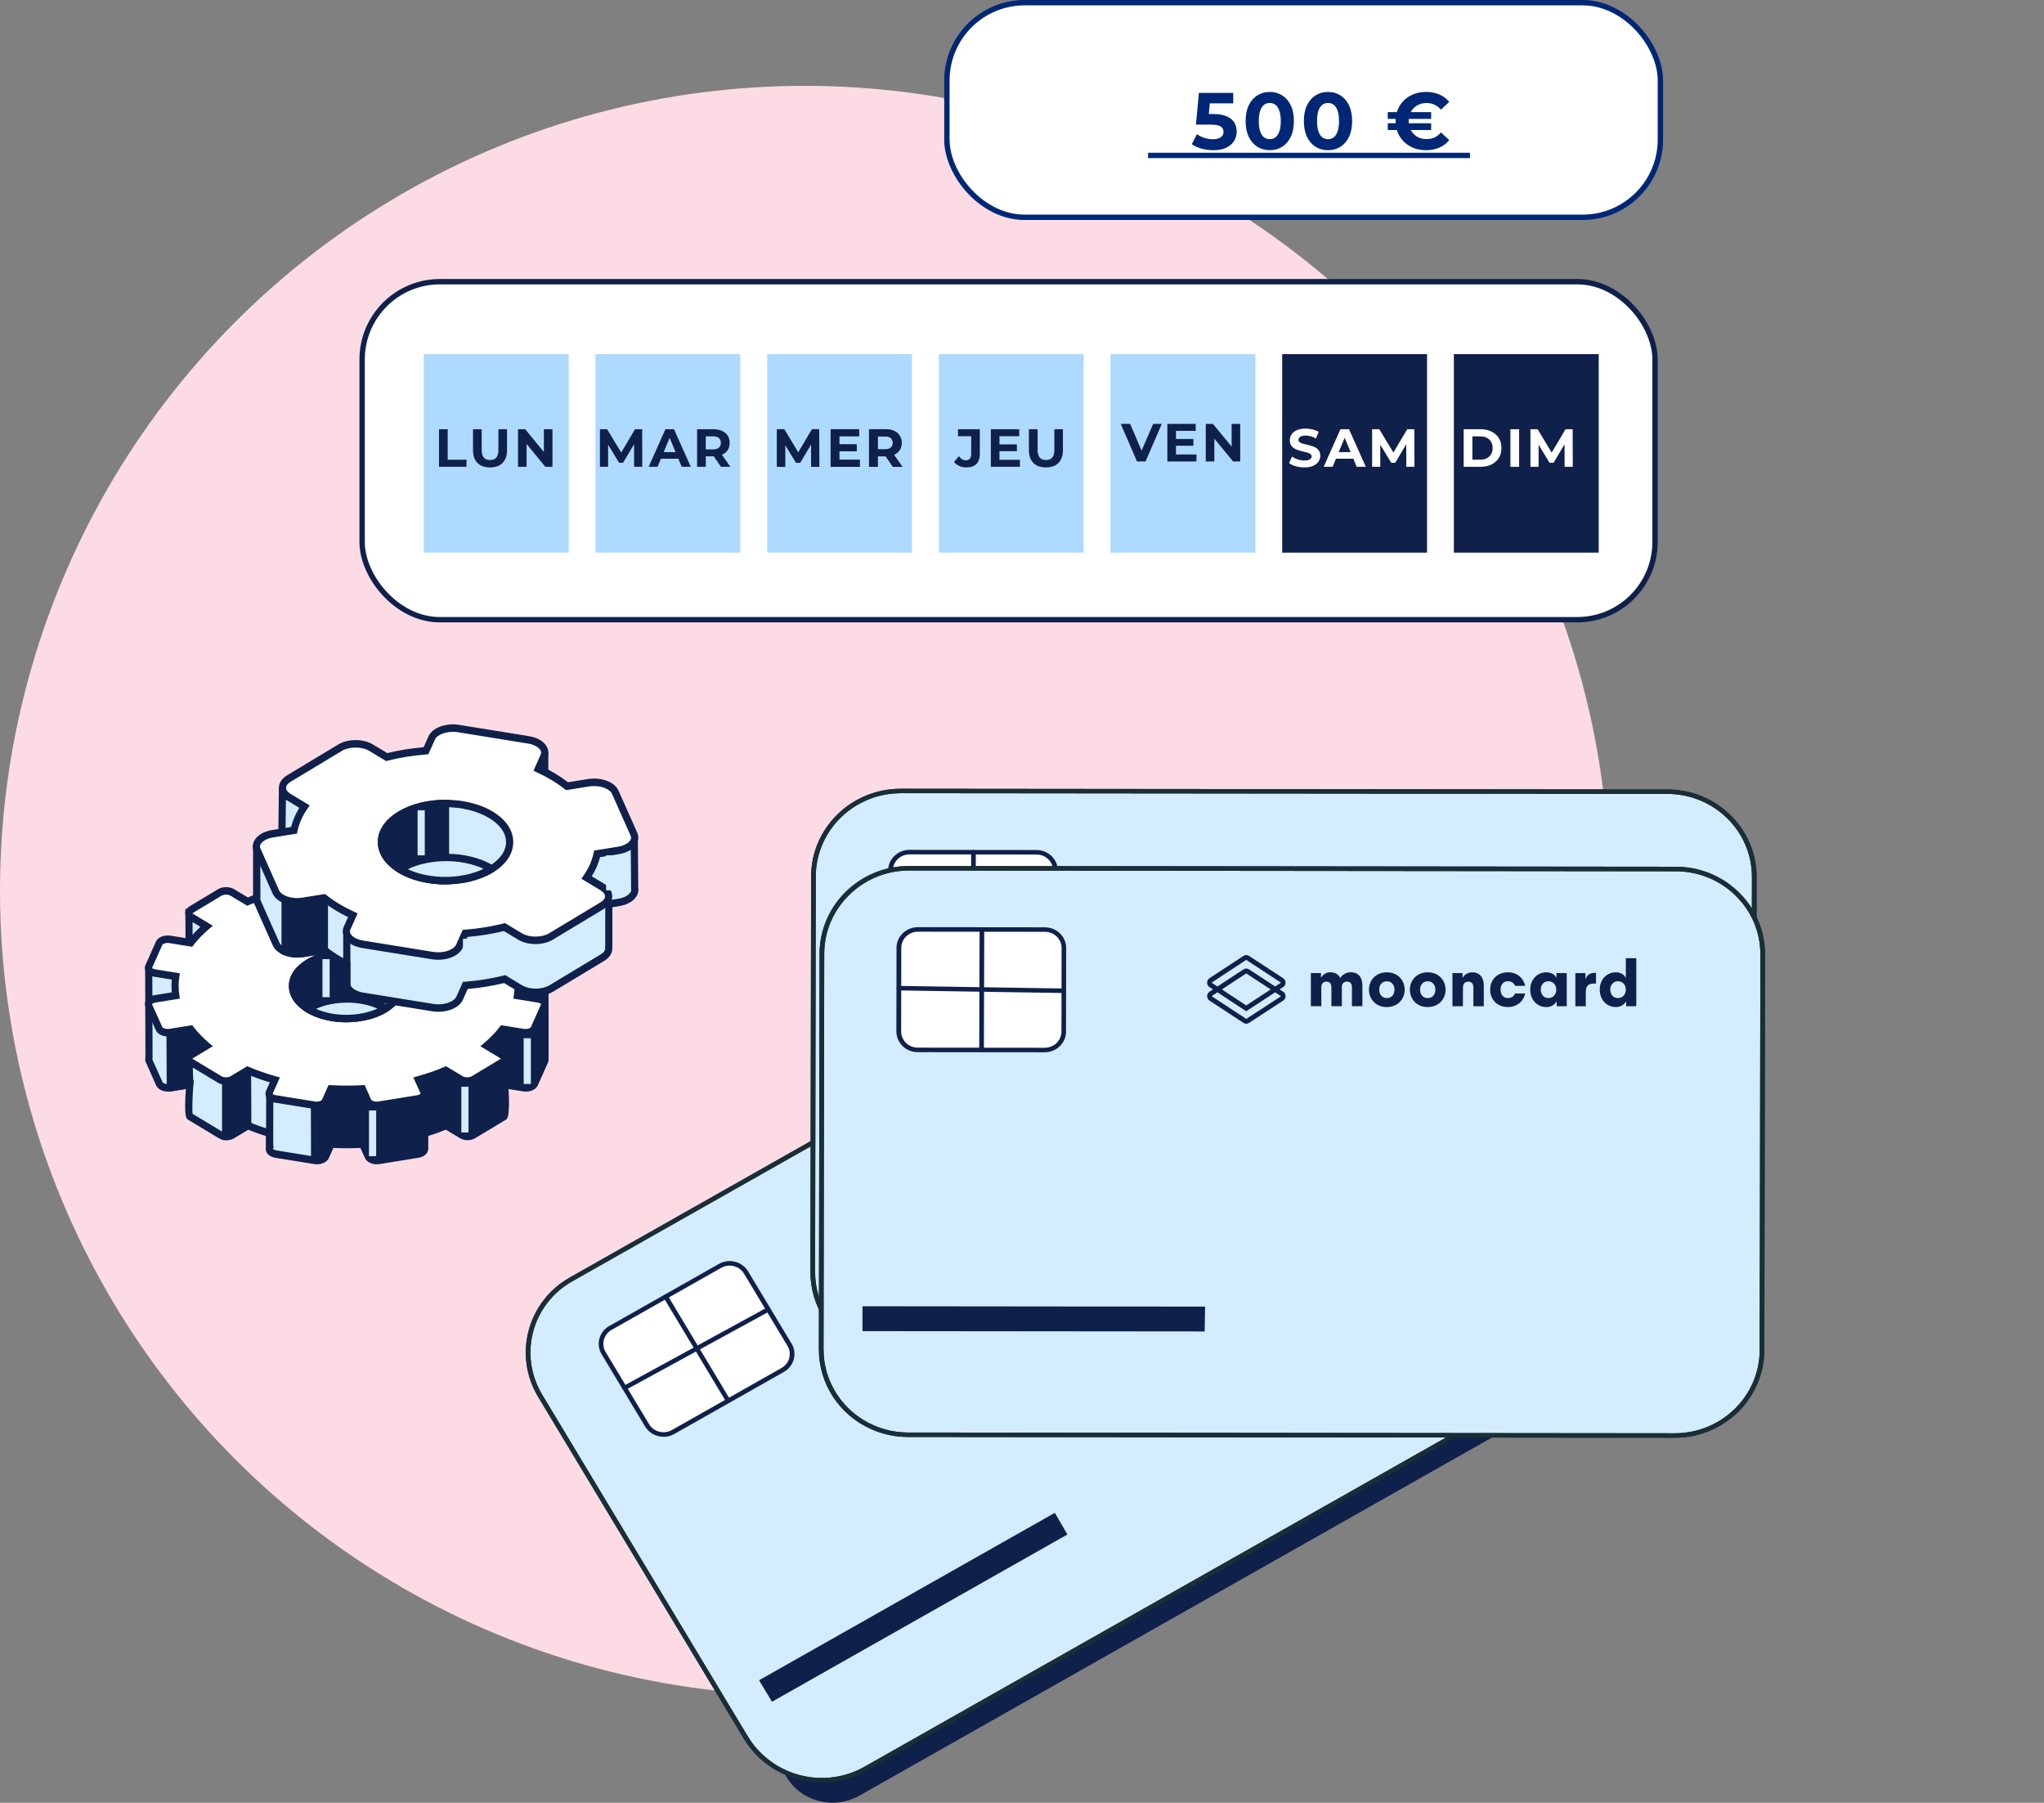
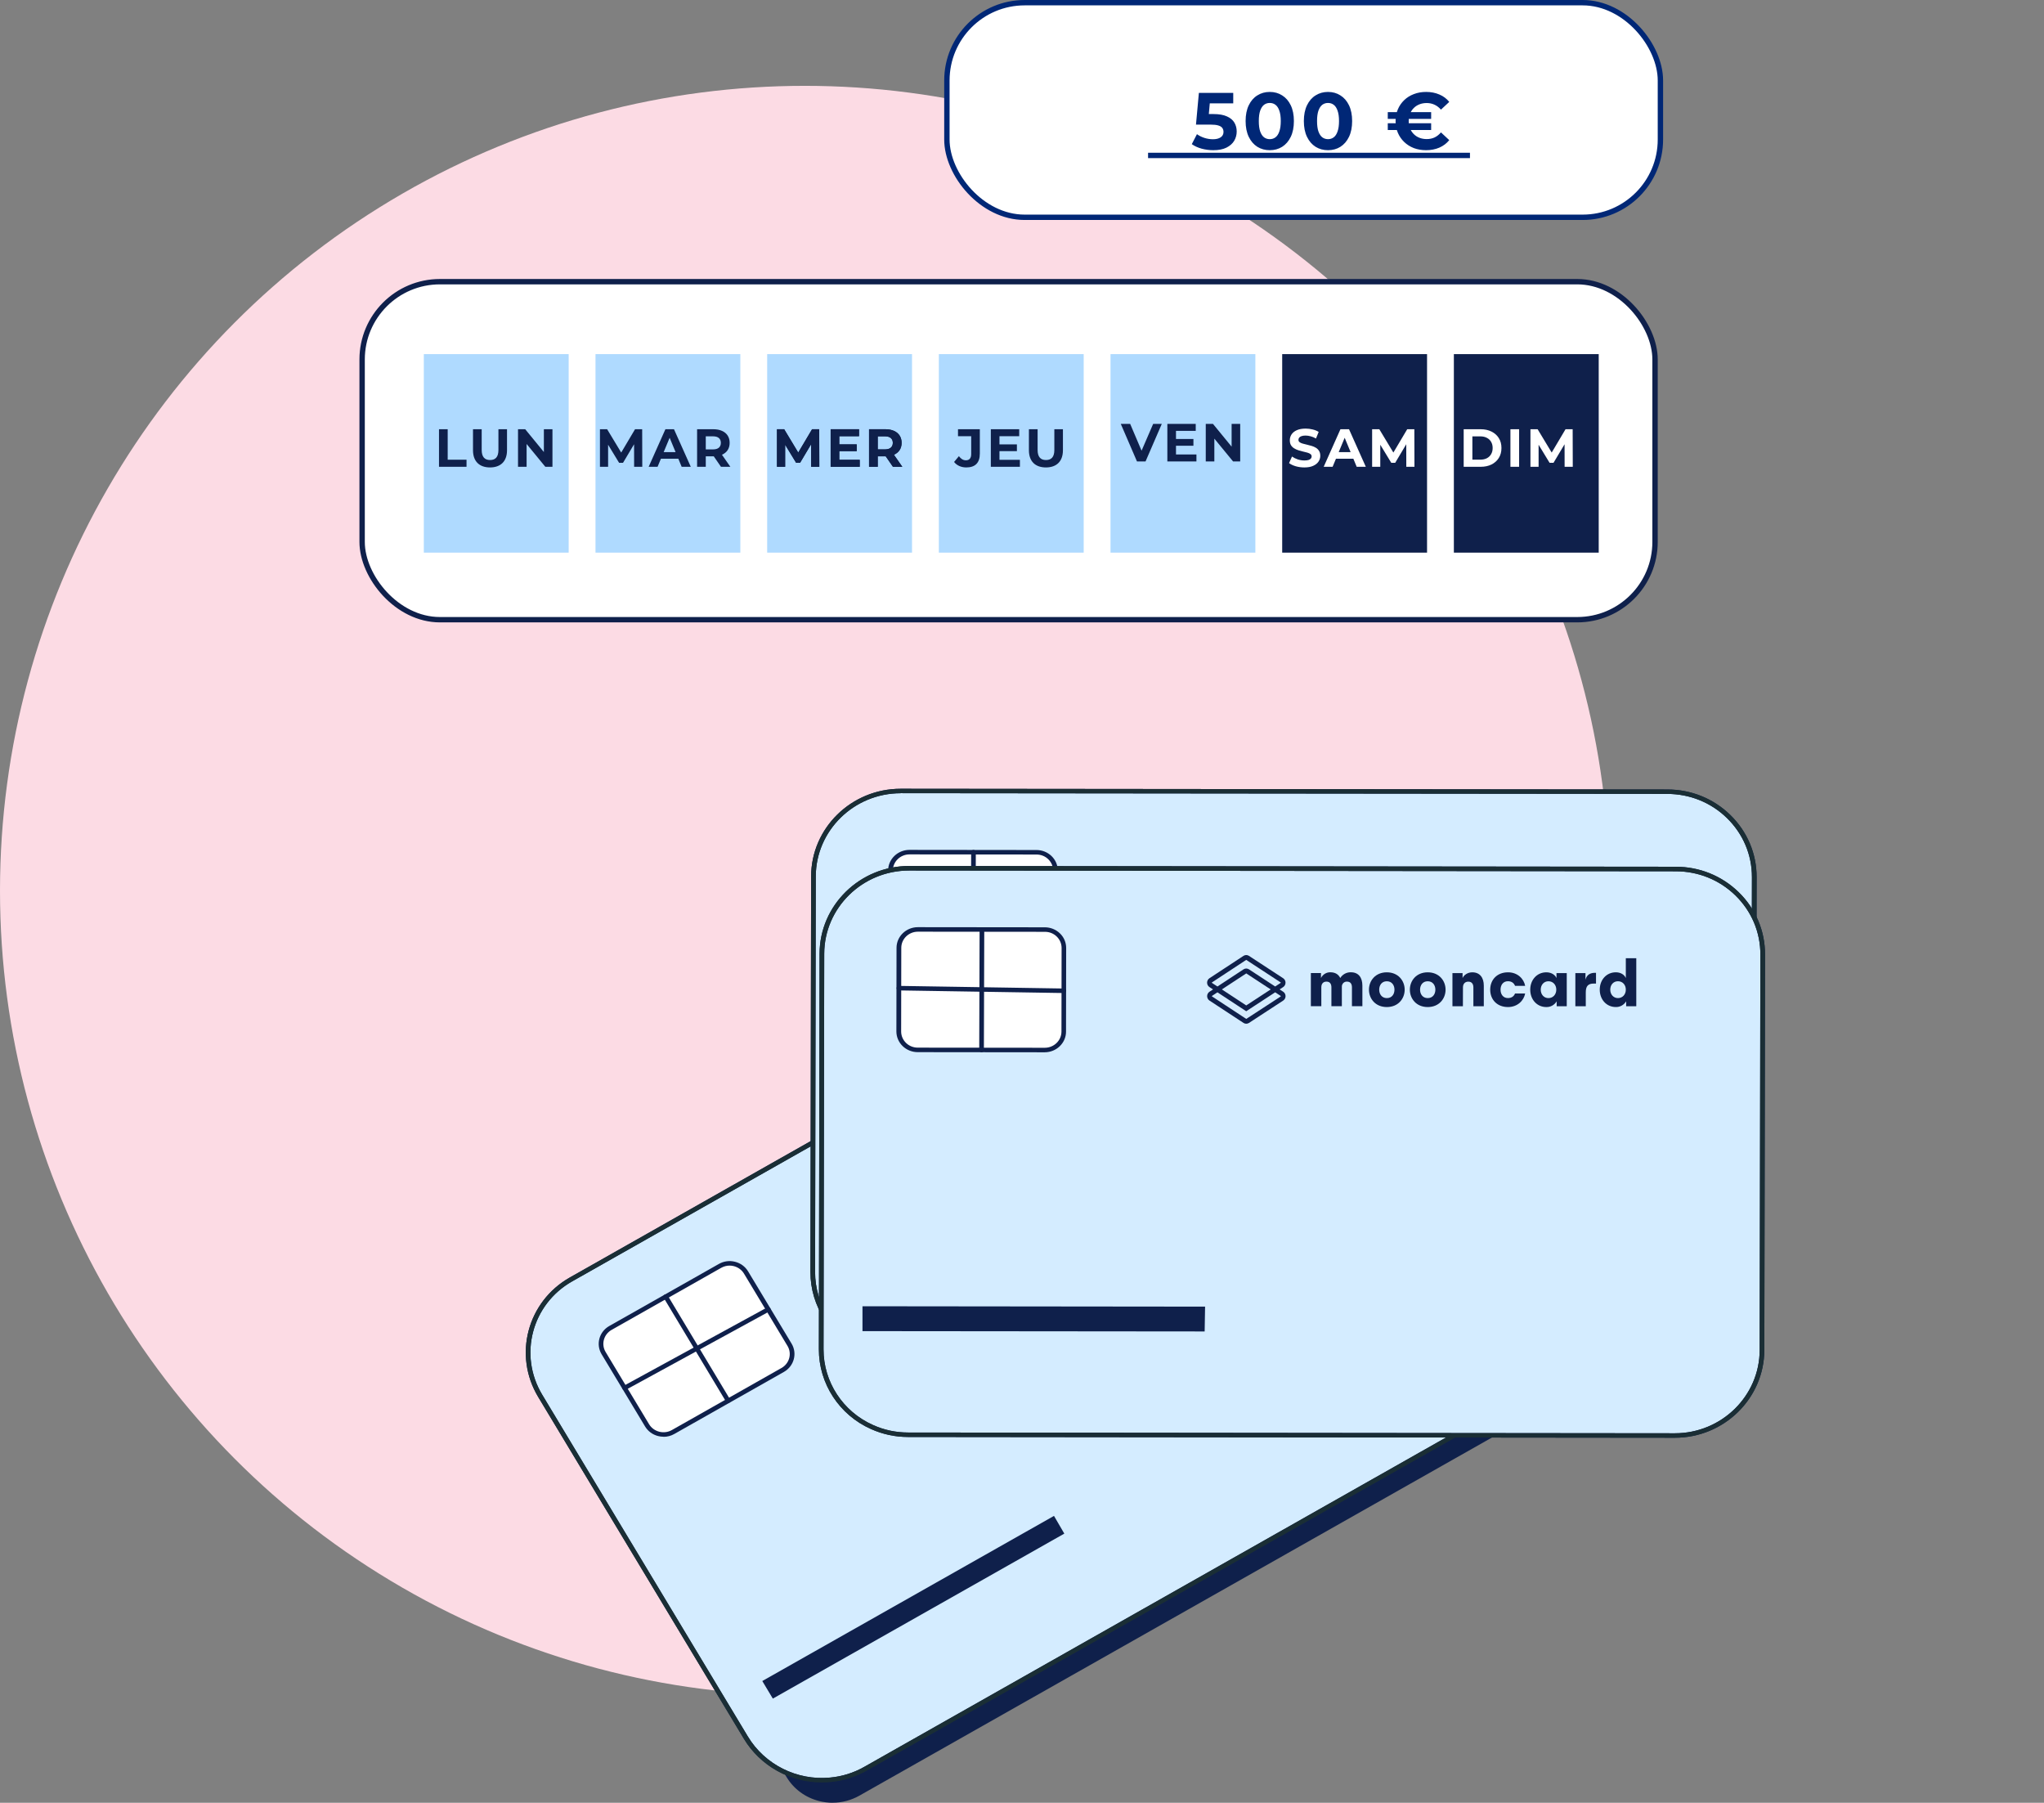
<svg xmlns="http://www.w3.org/2000/svg" width="381" height="336" viewBox="0 0 381 336" fill="none">
  <rect x="0" y="0" width="381" height="336" fill="#808080" stroke="none" />
  <circle cx="150" cy="166" r="150" fill="#FCDBE4" />
  <g clip-path="url(#clip0_2596_69400)">
    <path d="M295.015 257.866L159.983 334.307C155.453 336.868 149.637 335.385 146.994 330.996L101.679 255.667C99.044 251.278 100.566 245.658 105.087 243.097L240.127 166.656" fill="#0F204B" />
    <path d="M155.209 335.995C154.365 335.995 153.505 335.885 152.67 335.675C150.105 335.018 147.958 333.434 146.619 331.218L101.295 255.889C98.539 251.314 100.139 245.408 104.86 242.738L239.9 166.297L240.335 167.021L105.303 243.462C100.991 245.906 99.53 251.281 102.043 255.46L147.367 330.788C148.584 332.819 150.549 334.259 152.887 334.858C155.226 335.456 157.669 335.127 159.756 333.948L294.788 257.507L295.223 258.231L160.191 334.672C158.652 335.54 156.939 335.987 155.2 335.987L155.209 335.995Z" fill="#0F204B" />
    <path d="M252.119 174.435L290.443 238.12C295.017 245.737 292.46 255.442 284.705 259.824L161.306 329.676C159.246 330.839 157.011 331.513 154.768 331.723C148.621 332.321 142.37 329.423 139.023 323.846L128.268 305.951L100.698 260.161C96.116 252.561 98.698 242.847 106.436 238.457L155.951 210.427L192.754 189.592L229.835 168.605C237.573 164.216 247.554 166.836 252.119 174.435Z" fill="#D4ECFF" />
    <path d="M153.167 332.213C147.272 332.213 141.699 329.13 138.647 324.049L100.322 260.372C95.636 252.588 98.279 242.595 106.217 238.096L229.607 168.244C233.415 166.087 237.876 165.497 242.171 166.593C246.535 167.705 250.204 170.418 252.491 174.226L290.816 237.911C295.502 245.704 292.859 255.705 284.921 260.187L161.522 330.039C159.435 331.219 157.175 331.927 154.801 332.137C154.253 332.188 153.706 332.213 153.158 332.213H153.167ZM237.91 166.896C235.172 166.896 232.468 167.595 230.051 168.969L106.652 238.821C99.131 243.084 96.627 252.562 101.07 259.951L139.395 323.636C142.551 328.894 148.567 331.893 154.714 331.303C156.966 331.101 159.105 330.427 161.079 329.315L284.477 259.462C291.998 255.208 294.502 245.73 290.059 238.332L251.734 174.647C249.561 171.033 246.092 168.463 241.945 167.41C240.606 167.065 239.249 166.896 237.902 166.896H237.91Z" fill="#0F204B" />
    <path d="M112.512 252.189L120.608 265.648C121.595 267.288 123.767 267.842 125.459 266.886L145.897 255.341C147.59 254.385 148.162 252.28 147.175 250.64L139.079 237.182C138.092 235.541 135.921 234.987 134.228 235.943L113.79 247.488C112.097 248.445 111.525 250.549 112.512 252.189Z" fill="white" />
    <path d="M123.684 267.777C123.345 267.777 123.006 267.735 122.667 267.651C121.641 267.39 120.78 266.758 120.241 265.865L112.138 252.402C111.034 250.565 111.677 248.206 113.572 247.136L134.004 235.568C134.926 235.046 135.995 234.903 137.021 235.172C138.047 235.433 138.908 236.065 139.447 236.958L147.55 250.422C148.654 252.258 148.011 254.617 146.124 255.696L125.692 267.263C125.075 267.617 124.388 267.794 123.692 267.794L123.684 267.777ZM136.004 235.88C135.456 235.88 134.926 236.023 134.439 236.293L114.007 247.86C112.529 248.695 112.025 250.548 112.885 251.98L120.989 265.444C121.406 266.143 122.084 266.632 122.884 266.842C123.684 267.044 124.527 266.935 125.24 266.53L145.672 254.963C147.15 254.129 147.654 252.275 146.785 250.843L138.682 237.38C138.264 236.68 137.586 236.192 136.786 235.981C136.525 235.914 136.256 235.88 135.986 235.88H136.004Z" fill="#0F204B" />
    <path d="M116.425 259.099C116.277 259.099 116.129 259.023 116.042 258.888C115.92 258.686 115.999 258.433 116.207 258.315L142.995 243.681C143.203 243.563 143.473 243.639 143.586 243.841C143.707 244.043 143.629 244.296 143.421 244.414L116.633 259.048C116.564 259.082 116.494 259.099 116.416 259.099H116.425Z" fill="#0F204B" />
    <path d="M135.733 261.495C135.585 261.495 135.437 261.419 135.359 261.285L123.708 241.873C123.587 241.671 123.656 241.418 123.865 241.3C124.073 241.182 124.334 241.25 124.456 241.452L136.106 260.863C136.228 261.065 136.159 261.318 135.95 261.436C135.88 261.478 135.802 261.495 135.733 261.495Z" fill="#0F204B" />
    <path d="M196.464 282.531L198.386 285.834L144.055 316.585L142.09 313.308L196.464 282.531Z" fill="#0F204B" />
-     <path d="M143.897 317.169L141.488 313.167L196.619 281.961L198.967 285.997L143.888 317.178L143.897 317.169ZM142.679 313.471L144.21 316.024L197.793 285.693L196.297 283.124L142.671 313.479L142.679 313.471Z" fill="#0F204B" />
    <path d="M153.167 332.213C147.272 332.213 141.699 329.13 138.647 324.049L100.322 260.372C95.636 252.588 98.279 242.595 106.217 238.096L229.607 168.244C233.415 166.087 237.876 165.497 242.171 166.593C246.535 167.705 250.204 170.418 252.491 174.226L290.816 237.911C295.502 245.704 292.859 255.705 284.921 260.187L161.522 330.039C159.435 331.219 157.175 331.927 154.801 332.137C154.253 332.188 153.706 332.213 153.158 332.213H153.167ZM237.91 166.896C235.172 166.896 232.468 167.595 230.051 168.969L106.652 238.821C99.131 243.084 96.627 252.562 101.07 259.951L139.395 323.636C142.551 328.894 148.567 331.893 154.714 331.303C156.966 331.101 159.105 330.427 161.079 329.315L284.477 259.462C291.998 255.208 294.502 245.73 290.059 238.332L251.734 174.647C249.561 171.033 246.092 168.463 241.945 167.41C240.606 167.065 239.249 166.896 237.902 166.896H237.91Z" fill="#1A2E35" />
    <path d="M320.515 256.51L164.13 256.358C158.887 256.358 154.636 252.23 154.645 247.141L154.81 159.941C154.818 154.861 159.07 150.758 164.313 150.758L320.698 150.901" fill="#0F204B" />
    <path d="M320.515 256.93L164.13 256.778C161.479 256.778 158.983 255.775 157.114 253.955C155.245 252.136 154.21 249.718 154.219 247.148L154.384 159.948C154.393 154.649 158.844 150.344 164.313 150.344H164.322L320.707 150.487V151.329L164.322 151.186H164.313C159.331 151.186 155.262 155.112 155.253 159.948L155.088 247.148C155.088 249.49 156.019 251.698 157.731 253.357C159.444 255.017 161.713 255.935 164.139 255.935L320.524 256.087V256.93H320.515Z" fill="#0F204B" />
    <path d="M326.991 163.505L326.861 237.224C326.844 246.037 319.575 253.156 310.594 253.148L167.685 253.013C165.294 253.013 163.025 252.499 160.973 251.572C155.356 249.078 151.479 243.518 151.496 237.073L151.54 216.364L151.627 163.353C151.635 154.549 158.93 147.43 167.894 147.43L225.233 147.48L267.853 147.522L310.794 147.564C319.758 147.564 327.009 154.717 326.983 163.505H326.991Z" fill="#D4ECFF" />
    <path d="M310.621 253.56H310.595L167.686 253.425C165.269 253.425 162.948 252.92 160.792 251.951C154.862 249.322 151.045 243.475 151.063 237.064L151.193 163.344C151.202 154.329 158.696 147.008 167.886 147.008H167.895L310.804 147.143C315.212 147.143 319.368 148.819 322.506 151.869C325.697 154.97 327.445 159.106 327.436 163.504L327.306 237.224C327.279 246.238 319.802 253.568 310.63 253.568L310.621 253.56ZM167.886 147.842C159.174 147.842 152.08 154.793 152.062 163.344L151.932 237.064C151.915 243.146 155.54 248.69 161.157 251.184C163.209 252.111 165.4 252.583 167.686 252.583L310.595 252.717H310.621C319.315 252.717 326.41 245.767 326.427 237.215L326.558 163.496C326.567 159.317 324.906 155.391 321.88 152.45C318.916 149.561 314.977 147.977 310.795 147.968L167.886 147.833H167.877L167.886 147.842Z" fill="#0F204B" />
    <path d="M165.999 162.25L165.968 177.828C165.964 179.727 167.549 181.269 169.508 181.272L193.165 181.316C195.125 181.32 196.716 179.784 196.72 177.885L196.75 162.307C196.754 160.409 195.169 158.867 193.21 158.863L169.553 158.819C167.594 158.816 166.002 160.352 165.999 162.25Z" fill="white" />
    <path d="M193.168 181.719L169.502 181.694C168.441 181.694 167.441 181.289 166.685 180.565C165.937 179.832 165.52 178.863 165.52 177.835L165.546 162.249C165.546 160.126 167.337 158.398 169.528 158.398L193.194 158.424C194.254 158.424 195.254 158.828 196.011 159.553C196.758 160.286 197.176 161.255 197.176 162.282L197.15 177.869C197.15 179.992 195.359 181.719 193.168 181.719ZM169.536 159.241C167.824 159.241 166.432 160.589 166.424 162.249L166.398 177.835C166.398 178.644 166.719 179.394 167.302 179.967C167.884 180.54 168.667 180.851 169.502 180.851L193.168 180.877C194.88 180.877 196.271 179.529 196.28 177.869L196.306 162.282C196.306 161.474 195.985 160.724 195.402 160.151C194.819 159.578 194.037 159.266 193.202 159.266L169.536 159.241Z" fill="#0F204B" />
    <path d="M196.725 170.675L165.973 170.186C165.73 170.186 165.538 169.992 165.547 169.757C165.556 169.521 165.721 169.361 165.991 169.344L196.742 169.832C196.986 169.832 197.177 170.026 197.168 170.262C197.168 170.49 196.969 170.675 196.734 170.675H196.725Z" fill="#0F204B" />
    <path d="M181.388 181.709C181.144 181.709 180.953 181.516 180.953 181.288L181.023 158.835C181.023 158.599 181.214 158.414 181.457 158.414C181.701 158.414 181.892 158.608 181.892 158.835L181.823 181.288C181.823 181.524 181.631 181.709 181.388 181.709Z" fill="#0F204B" />
    <path d="M222.607 229.544L222.546 233.327L159.625 233.268L159.634 229.477L222.607 229.544Z" fill="#0F204B" />
    <path d="M222.973 233.747H222.547L159.191 233.688V229.055H159.635L223.051 229.122L222.973 233.756V233.747ZM160.061 232.846L222.121 232.905L222.173 229.956L160.07 229.897V232.846H160.061Z" fill="#0F204B" />
    <path d="M310.621 253.56H310.595L167.686 253.425C165.269 253.425 162.948 252.92 160.792 251.951C154.862 249.322 151.045 243.475 151.063 237.064L151.193 163.344C151.202 154.329 158.696 147.008 167.886 147.008H167.895L310.804 147.143C315.212 147.143 319.368 148.819 322.506 151.869C325.697 154.97 327.445 159.106 327.436 163.504L327.306 237.224C327.279 246.238 319.802 253.568 310.63 253.568L310.621 253.56ZM167.886 147.842C159.174 147.842 152.08 154.793 152.062 163.344L151.932 237.064C151.915 243.146 155.54 248.69 161.157 251.184C163.209 252.111 165.4 252.583 167.686 252.583L310.595 252.717H310.621C319.315 252.717 326.41 245.767 326.427 237.215L326.558 163.496C326.567 159.317 324.906 155.391 321.88 152.45C318.916 149.561 314.977 147.977 310.795 147.968L167.886 147.833H167.877L167.886 147.842Z" fill="#1A2E35" />
    <path d="M328.566 177.911L328.435 251.631C328.418 260.443 321.149 267.562 312.168 267.554L169.259 267.419C166.868 267.419 164.599 266.905 162.547 265.978C156.931 263.485 153.053 257.924 153.07 251.479L153.114 230.77L153.201 177.759C153.209 168.955 160.504 161.836 169.468 161.836L226.807 161.886L269.427 161.929L312.368 161.971C321.332 161.971 328.583 169.124 328.557 177.911H328.566Z" fill="#D4ECFF" />
    <path d="M312.195 267.967H312.169L169.26 267.824C166.843 267.824 164.531 267.319 162.366 266.35C156.436 263.721 152.619 257.874 152.637 251.463L152.767 177.743C152.785 168.728 160.27 161.398 169.46 161.398L312.369 161.542C316.777 161.542 320.933 163.218 324.072 166.268C327.263 169.369 329.01 173.497 329.002 177.903L328.871 251.623C328.845 260.638 321.368 267.967 312.195 267.967ZM169.46 162.249C160.749 162.249 153.654 169.2 153.637 177.752L153.506 251.471C153.489 257.554 157.114 263.098 162.731 265.591C164.783 266.518 166.974 266.99 169.26 266.99L312.169 267.133H312.195C320.89 267.133 327.984 260.183 328.002 251.631L328.132 177.912C328.141 173.733 326.48 169.807 323.455 166.866C320.49 163.985 316.551 162.393 312.369 162.393L169.46 162.249Z" fill="#0F204B" />
    <path d="M167.569 176.649L167.538 192.227C167.534 194.125 169.119 195.667 171.079 195.671L194.736 195.715C196.695 195.718 198.286 194.182 198.29 192.284L198.321 176.706C198.325 174.807 196.739 173.265 194.78 173.262L171.123 173.218C169.164 173.214 167.573 174.75 167.569 176.649Z" fill="white" />
    <path d="M194.734 196.125L171.068 196.1C170.007 196.1 169.007 195.696 168.251 194.971C167.503 194.238 167.086 193.269 167.086 192.241L167.112 176.655C167.112 174.532 168.903 172.805 171.085 172.805L194.751 172.83C195.812 172.83 196.812 173.234 197.568 173.959C198.325 174.683 198.733 175.661 198.733 176.689L198.707 192.275C198.707 194.398 196.916 196.125 194.725 196.125H194.734ZM171.103 173.647C169.39 173.647 167.999 174.995 167.999 176.655L167.973 192.241C167.973 193.05 168.294 193.8 168.877 194.373C169.459 194.946 170.242 195.258 171.077 195.258L194.743 195.283C196.455 195.283 197.847 193.935 197.855 192.275L197.881 176.689C197.881 175.88 197.56 175.13 196.977 174.557C196.395 173.984 195.612 173.672 194.777 173.672L171.111 173.647H171.103Z" fill="#0F204B" />
    <path d="M198.299 185.081L167.547 184.593C167.304 184.593 167.113 184.399 167.121 184.163C167.121 183.935 167.321 183.75 167.556 183.75L198.308 184.239C198.551 184.239 198.743 184.432 198.734 184.668C198.734 184.896 198.534 185.081 198.299 185.081Z" fill="#0F204B" />
    <path d="M182.962 196.116C182.719 196.116 182.527 195.922 182.527 195.694L182.597 173.242C182.597 173.006 182.788 172.82 183.032 172.82C183.275 172.82 183.466 173.014 183.466 173.242L183.397 195.694C183.397 195.93 183.206 196.116 182.962 196.116Z" fill="#0F204B" />
    <path d="M224.181 243.95L224.12 247.733L161.199 247.674L161.208 243.883L224.181 243.95Z" fill="#0F204B" />
    <path d="M224.547 248.154H224.121L160.766 248.095V243.461H161.209L224.626 243.528L224.547 248.162V248.154ZM161.635 247.252L223.695 247.311L223.747 244.362L161.644 244.303V247.252H161.635Z" fill="#0F204B" />
    <path d="M312.195 267.967H312.169L169.26 267.824C166.843 267.824 164.531 267.319 162.366 266.35C156.436 263.721 152.619 257.874 152.637 251.463L152.767 177.743C152.785 168.728 160.27 161.398 169.46 161.398L312.369 161.542C316.777 161.542 320.933 163.218 324.072 166.268C327.263 169.369 329.01 173.497 329.002 177.903L328.871 251.623C328.845 260.638 321.368 267.967 312.195 267.967ZM169.46 162.249C160.749 162.249 153.654 169.2 153.637 177.752L153.506 251.471C153.489 257.554 157.114 263.098 162.731 265.591C164.783 266.518 166.974 266.99 169.26 266.99L312.169 267.133H312.195C320.89 267.133 327.984 260.183 328.002 251.631L328.132 177.912C328.141 173.733 326.48 169.807 323.455 166.866C320.49 163.985 316.551 162.393 312.369 162.393L169.46 162.249Z" fill="#1A2E35" />
    <g clip-path="url(#clip1_2596_69400)">
      <path d="M246.294 187.536H244.344V181.36H246.231V182.279C246.397 181.948 246.65 181.673 246.961 181.484C247.273 181.295 247.629 181.201 247.99 181.213C248.895 181.213 249.5 181.617 249.821 182.279C250.037 181.939 250.334 181.662 250.684 181.475C251.034 181.288 251.424 181.198 251.818 181.213C253.257 181.213 253.947 182.231 253.947 183.702V187.536H252.001V184.031C252.001 183.395 251.739 182.953 251.086 182.953C250.956 182.943 250.826 182.963 250.704 183.01C250.582 183.057 250.471 183.131 250.38 183.226C250.288 183.322 250.217 183.436 250.173 183.563C250.128 183.689 250.111 183.824 250.121 183.957V187.536H248.173V184.031C248.173 183.395 247.911 182.953 247.256 182.953C246.65 182.953 246.294 183.342 246.294 184.02V187.536Z" fill="#0F204B" />
      <path d="M261.831 184.456C261.831 186.125 260.631 187.694 258.501 187.694C256.372 187.694 255.172 186.125 255.172 184.456C255.172 182.788 256.374 181.219 258.501 181.219C260.629 181.219 261.831 182.79 261.831 184.456ZM259.928 184.456C259.928 183.635 259.453 182.887 258.501 182.887C257.55 182.887 257.084 183.635 257.084 184.456C257.084 185.278 257.56 186.025 258.511 186.025C259.462 186.025 259.928 185.278 259.928 184.456Z" fill="#0F204B" />
      <path d="M269.454 184.456C269.454 186.125 268.254 187.694 266.125 187.694C263.995 187.694 262.797 186.125 262.797 184.456C262.797 182.788 263.997 181.219 266.125 181.219C268.252 181.219 269.454 182.79 269.454 184.456ZM267.551 184.456C267.551 183.635 267.076 182.887 266.125 182.887C265.173 182.887 264.699 183.635 264.699 184.456C264.699 185.278 265.175 186.025 266.125 186.025C267.074 186.025 267.551 185.278 267.551 184.456Z" fill="#0F204B" />
      <path d="M272.684 187.542H270.734V181.367H272.622V182.286C272.882 181.702 273.596 181.219 274.428 181.219C275.867 181.219 276.58 182.237 276.58 183.709V187.542H274.638V184.038C274.638 183.401 274.342 182.959 273.694 182.959C273.088 182.959 272.696 183.348 272.696 184.026L272.684 187.542Z" fill="#0F204B" />
      <path d="M284.289 183.74H282.402C282.224 183.286 281.835 182.881 281.08 182.881C280.176 182.881 279.701 183.592 279.701 184.45C279.701 185.309 280.176 186.019 281.08 186.019C281.835 186.019 282.222 185.616 282.402 185.163H284.289C284.038 186.51 282.838 187.694 281.09 187.694C279.07 187.694 277.773 186.321 277.773 184.456C277.773 182.591 279.07 181.219 281.09 181.219C282.838 181.213 284.038 182.391 284.289 183.74Z" fill="#0F204B" />
      <path d="M290.127 182.286V181.367H292.041V187.542H290.163V186.627C289.959 186.964 289.674 187.24 289.335 187.427C288.996 187.614 288.615 187.706 288.23 187.694C286.493 187.694 285.234 186.296 285.234 184.456C285.234 182.617 286.501 181.219 288.23 181.219C289.14 181.219 289.853 181.661 290.127 182.286ZM290.091 184.456C290.091 183.549 289.485 182.887 288.63 182.887C287.775 182.887 287.192 183.561 287.192 184.456C287.192 185.352 287.785 186.025 288.63 186.025C289.476 186.025 290.091 185.363 290.091 184.456Z" fill="#0F204B" />
      <path d="M297.495 183.316H297.099C296.029 183.316 295.589 183.769 295.589 184.972V187.542H293.645V181.367H295.532V182.593C295.778 181.601 296.521 181.312 297.306 181.312H297.495V183.316Z" fill="#0F204B" />
      <path d="M303.052 182.283V178.594H305.002V187.539H303.114V186.624C302.911 186.96 302.626 187.235 302.288 187.422C301.95 187.609 301.57 187.702 301.187 187.691C299.452 187.691 298.191 186.293 298.191 184.453C298.191 182.614 299.452 181.216 301.187 181.216C302.1 181.216 302.778 181.658 303.052 182.283ZM303.052 184.453C303.052 183.546 302.446 182.884 301.589 182.884C300.732 182.884 300.151 183.558 300.151 184.453C300.151 185.349 300.745 186.023 301.589 186.023C302.433 186.023 303.052 185.361 303.052 184.453Z" fill="#0F204B" />
      <path d="M239.194 184.842L238.52 184.402L239.188 183.966C239.321 183.878 239.43 183.756 239.506 183.613C239.581 183.47 239.621 183.31 239.621 183.147C239.621 182.984 239.581 182.824 239.506 182.681C239.43 182.538 239.321 182.417 239.188 182.328L232.799 178.149C232.648 178.051 232.473 178 232.295 178C232.117 178 231.943 178.053 231.793 178.151L225.432 182.328C225.299 182.417 225.19 182.538 225.115 182.681C225.04 182.823 225 182.983 225 183.146C225 183.309 225.04 183.469 225.115 183.612C225.19 183.754 225.299 183.875 225.432 183.964L226.106 184.406L225.439 184.844C225.307 184.932 225.198 185.053 225.122 185.196C225.047 185.339 225.008 185.499 225.008 185.661C225.008 185.824 225.047 185.984 225.122 186.127C225.198 186.27 225.307 186.391 225.439 186.479L231.793 190.653C231.944 190.751 232.12 190.803 232.298 190.803C232.478 190.804 232.655 190.752 232.806 190.653L239.194 186.481C239.327 186.393 239.436 186.272 239.512 186.128C239.588 185.985 239.628 185.825 239.628 185.661C239.628 185.498 239.588 185.337 239.512 185.194C239.436 185.051 239.327 184.93 239.194 184.842ZM225.909 183.193C225.902 183.188 225.895 183.181 225.891 183.173C225.887 183.165 225.885 183.155 225.885 183.146C225.885 183.137 225.887 183.128 225.891 183.12C225.895 183.112 225.902 183.106 225.909 183.101L232.268 178.922C232.277 178.916 232.286 178.913 232.297 178.913C232.307 178.913 232.317 178.916 232.325 178.922L238.712 183.101C238.72 183.106 238.727 183.112 238.731 183.12C238.735 183.128 238.737 183.137 238.737 183.146C238.737 183.155 238.735 183.165 238.731 183.173C238.727 183.181 238.72 183.188 238.712 183.193L237.691 183.861L232.804 180.662C232.654 180.564 232.479 180.512 232.301 180.512C232.123 180.512 231.949 180.564 231.798 180.662L226.93 183.862L225.909 183.193ZM232.327 181.441L236.857 184.408L232.297 187.39L227.755 184.406L232.285 181.435C232.292 181.432 232.299 181.43 232.307 181.43C232.314 181.43 232.322 181.432 232.329 181.435L232.327 181.441ZM238.716 185.724L232.331 189.886C232.322 189.892 232.312 189.895 232.302 189.895C232.292 189.895 232.282 189.892 232.274 189.886L225.915 185.708C225.908 185.703 225.901 185.696 225.897 185.688C225.893 185.68 225.891 185.671 225.89 185.661C225.89 185.652 225.892 185.643 225.897 185.635C225.901 185.628 225.907 185.621 225.915 185.617L226.93 184.949L232.295 188.474L237.691 184.945L238.718 185.617C238.726 185.621 238.732 185.627 238.737 185.635C238.741 185.643 238.743 185.652 238.742 185.661C238.743 185.671 238.741 185.68 238.736 185.688C238.732 185.696 238.726 185.703 238.718 185.708L238.716 185.724Z" fill="#0F204B" />
    </g>
  </g>
  <g clip-path="url(#clip2_2596_69400)">
    <path d="M101.5 180.623C101.5 180.623 101.5 180.617 101.497 180.617L94.026 178.803C94.026 178.803 94.023 178.803 94.023 178.796L94.029 170.155C94.029 170.155 94.029 170.149 94.023 170.149L79.018 169.68C79.018 169.68 79.012 169.68 79.012 169.673L79.064 163.6C79.064 163.6 79.061 163.594 79.058 163.594L68.076 167.051L54.72 166.055L50.279 163.313C50.279 163.313 50.27 163.312 50.27 163.319V169.036C50.27 169.036 50.266 169.043 50.263 169.043L42.953 171.232L38.376 170.437L35.224 170.097C35.224 170.097 35.218 170.097 35.218 170.104L35.258 176.671C35.258 176.671 35.258 176.678 35.255 176.678L31.444 178.269L27.734 180.613C27.734 180.613 27.734 180.613 27.734 180.62L27.781 197.187C27.725 197.339 27.719 197.5 27.79 197.662L29.721 202.005C29.959 202.542 30.87 202.859 31.76 202.713L35.389 202.128C35.389 202.128 34.949 207.81 35.407 208.085L41.131 211.532C41.717 211.884 42.677 211.884 43.263 211.532L46.198 209.763C47.496 210.319 48.859 210.791 50.251 211.215L50.27 213.854V213.86C50.028 214.397 50.555 214.947 51.444 215.089L58.652 216.253C59.541 216.396 60.453 216.079 60.691 215.545L61.726 213.22C63.685 213.33 65.659 213.33 67.617 213.22L68.652 215.545C68.891 216.082 69.805 216.399 70.691 216.253L77.899 215.089C78.702 214.96 79.204 214.497 79.117 214.012V211.205C80.499 210.782 81.853 210.313 83.143 209.76L86.08 211.529C86.666 211.881 87.627 211.881 88.212 211.529L93.936 208.082C94.339 207.839 94.072 202.144 94.072 202.144L97.58 202.71C98.47 202.852 99.381 202.536 99.619 202.002L101.55 197.659C101.624 197.491 101.507 180.617 101.507 180.617L101.5 180.623Z" fill="#D4ECFF" />
    <path d="M70.248 216.998C69.247 216.998 68.345 216.548 68.035 215.85L67.192 213.951C65.513 214.029 63.815 214.029 62.135 213.951L61.292 215.85C60.923 216.674 59.743 217.15 58.543 216.956L51.335 215.791C50.561 215.665 49.959 215.29 49.687 214.757C49.513 214.417 49.485 214.042 49.609 213.686C49.591 213.327 49.584 212.742 49.578 211.746C48.342 211.358 47.245 210.963 46.244 210.546L43.591 212.144C42.795 212.626 41.589 212.626 40.79 212.144L35.066 208.696C34.719 208.486 34.288 208.228 34.651 202.96L31.856 203.412C30.65 203.603 29.473 203.131 29.107 202.306L27.176 197.963C27.052 197.685 27.028 197.385 27.105 197.087L27.059 180.194L27.434 179.993L31.196 177.623L34.589 176.206L34.545 169.409L35.227 169.402L38.447 169.745L42.919 170.521L49.603 168.519V162.912L50.297 162.508L50.638 162.728L54.93 165.376L68.007 166.35L79.207 162.825L79.743 163.258V163.604L79.696 169.005L94.704 169.473L94.711 170.159L94.704 178.25L102.179 180.064L102.185 180.62C102.303 197.653 102.247 197.776 102.167 197.963L100.236 202.306C99.87 203.131 98.693 203.603 97.487 203.412L94.788 202.976C94.999 208.266 94.618 208.493 94.28 208.696L88.556 212.144C87.757 212.626 86.551 212.626 85.755 212.144L83.099 210.543C82.104 210.957 81.013 211.348 79.796 211.733V213.968C79.833 214.294 79.752 214.627 79.557 214.912C79.25 215.365 78.702 215.675 78.007 215.785L70.799 216.949C70.62 216.978 70.44 216.991 70.263 216.991L70.248 216.998ZM68.026 212.506L69.25 215.258C69.312 215.4 69.864 215.688 70.579 215.572L77.787 214.407C78.258 214.333 78.435 214.139 78.454 214.097L78.438 210.692L78.922 210.546C80.425 210.087 81.72 209.621 82.882 209.123L83.186 208.994L86.409 210.934C86.784 211.161 87.496 211.161 87.871 210.934L93.403 207.603C93.524 206.879 93.499 204.331 93.397 202.19L93.356 201.333L97.676 202.032C98.395 202.145 98.941 201.863 99.006 201.718L100.887 197.488C100.924 196.369 100.88 187.437 100.837 181.177L93.356 179.362V178.803V170.835L78.345 170.366L78.339 169.68L78.386 164.542L68.147 167.766L54.53 166.764L50.932 164.542V169.519L50.505 169.7L43.225 171.938H42.891L38.258 171.132L35.884 170.877L35.925 177.248L35.441 177.351L31.735 178.9L28.391 181.015L28.438 197.323L28.391 197.446L30.316 201.718C30.381 201.86 30.923 202.145 31.645 202.032L36.111 201.31L36.042 202.193C35.878 204.331 35.788 206.882 35.909 207.6L41.45 210.938C41.825 211.164 42.538 211.164 42.913 210.938L46.132 208.997L46.436 209.127C47.601 209.625 48.906 210.09 50.424 210.556L50.901 210.701V211.222C50.901 211.222 50.917 212.897 50.92 213.576L51.038 213.699L50.874 214.126C50.874 214.142 51.056 214.336 51.528 214.414L58.736 215.578C59.454 215.694 60.003 215.407 60.065 215.264L61.289 212.512L61.741 212.538C63.675 212.645 65.634 212.645 67.564 212.538L68.017 212.512L68.026 212.506Z" fill="#0F204B" />
    <path d="M45.534 195.641L41.633 199.091L42.057 201.481V211.787C42.485 211.81 42.925 211.732 43.25 211.538L46.185 209.769L46.136 199.492L45.534 195.641Z" fill="#0F204B" />
    <path d="M42.201 212.493C42.142 212.493 42.083 212.493 42.024 212.49L41.386 212.457V201.55L40.902 198.824L46.003 194.312L46.806 199.493L46.858 210.178L43.586 212.15C43.211 212.377 42.724 212.496 42.201 212.496V212.493ZM42.362 199.364L42.728 201.482V211.018C42.799 210.996 42.864 210.967 42.917 210.934L45.517 209.369L45.467 199.551L45.064 196.974L42.362 199.364Z" fill="#0F204B" />
    <path d="M31.696 192.481L31.746 202.503C31.746 202.619 31.845 202.71 31.956 202.691L35.217 202.164C35.306 202.147 35.374 202.067 35.371 201.973L35.217 197.633C35.217 197.546 35.272 197.468 35.353 197.445L41.823 195.622C41.941 195.589 41.994 195.45 41.935 195.34L38.284 188.685C38.253 188.63 38.201 188.594 38.139 188.588L33.286 188.219C33.202 188.213 33.128 188.265 33.1 188.345L31.705 192.41C31.699 192.43 31.693 192.452 31.696 192.475V192.481Z" fill="#0F204B" />
    <path d="M31.932 203.394C31.731 203.394 31.532 203.319 31.378 203.18C31.189 203.012 31.08 202.766 31.077 202.508L31.027 192.363L31.077 192.185L32.474 188.114C32.602 187.739 32.961 187.499 33.339 187.525L38.192 187.894C38.477 187.917 38.731 188.082 38.871 188.34L42.518 194.995C42.651 195.238 42.667 195.523 42.565 195.781C42.462 196.037 42.255 196.228 41.997 196.299L35.902 198.016L36.041 201.948C36.048 202.407 35.735 202.789 35.319 202.857L32.059 203.384C32.016 203.39 31.973 203.394 31.929 203.394H31.932ZM32.369 192.567L32.416 201.913L34.69 201.547L34.551 197.663C34.545 197.237 34.805 196.881 35.183 196.774L41.043 195.122L37.836 189.272L33.612 188.951L32.369 192.57V192.567Z" fill="#0F204B" />
    <path d="M60.682 215.419L61.717 213.094C63.676 213.204 65.65 213.204 67.608 213.094L68.644 215.419C68.882 215.956 69.793 216.272 70.683 216.127L77.891 214.963C78.693 214.833 79.195 214.371 79.108 213.886V211.079C80.49 210.655 81.845 210.186 83.134 209.633L86.072 211.402C86.657 211.755 87.618 211.755 88.204 211.402L93.927 207.955C94.33 207.713 94.064 202.018 94.064 202.018L97.572 202.584C98.461 202.726 99.372 202.409 99.611 201.875L101.541 197.532C101.616 197.364 101.498 180.49 101.498 180.49C101.498 180.49 101.498 180.484 101.495 180.484L94.023 178.67C94.023 178.67 94.02 178.67 94.02 178.663L94.026 170.022C94.026 170.022 94.026 170.016 94.02 170.016L79.016 169.547C79.016 169.547 79.009 169.547 79.009 169.541L79.062 163.467C79.062 163.467 79.059 163.461 79.056 163.461L71.845 165.731L58.594 199.221V205.847L58.643 216.124C59.533 216.266 60.444 215.949 60.682 215.416V215.419Z" fill="#0F204B" />
    <path d="M70.247 216.859C69.246 216.859 68.344 216.409 68.034 215.711L67.192 213.812C65.512 213.89 63.814 213.89 62.134 213.812L61.291 215.711C60.925 216.535 59.739 217.007 58.542 216.817L57.978 216.726L57.926 199.082L71.35 165.159L79.175 162.695L79.736 163.096V163.468L79.692 168.869L94.697 169.338L94.704 170.023L94.697 178.114L102.172 179.928L102.178 180.488C102.296 197.514 102.243 197.637 102.159 197.821L100.226 202.167C99.86 202.992 98.682 203.464 97.477 203.273L94.778 202.837C94.989 208.127 94.607 208.357 94.27 208.557L88.546 212.005C87.746 212.486 86.541 212.486 85.745 212.005L83.089 210.404C82.094 210.818 81.006 211.209 79.785 211.594V213.832C79.823 214.158 79.742 214.491 79.547 214.776C79.24 215.229 78.692 215.539 77.997 215.649L70.789 216.813C70.61 216.842 70.43 216.855 70.253 216.855L70.247 216.859ZM68.025 212.367L69.249 215.119C69.311 215.261 69.863 215.546 70.579 215.432L77.787 214.268C78.258 214.194 78.434 214 78.453 213.958L78.437 210.553L78.921 210.407C80.424 209.948 81.719 209.482 82.881 208.984L83.185 208.855L86.408 210.795C86.783 211.022 87.495 211.022 87.87 210.795L93.402 207.464C93.523 206.74 93.498 204.192 93.396 202.051L93.355 201.194L97.675 201.892C98.394 202.009 98.94 201.724 99.005 201.579L100.886 197.349C100.923 196.227 100.876 187.298 100.833 181.034L93.352 179.22L93.346 178.657L93.352 170.683L78.67 170.23L78.27 169.684L78.335 169.438L78.379 164.396L72.336 166.301L59.255 199.354L59.302 215.445C59.729 215.397 60.021 215.219 60.067 215.119L61.291 212.367L61.744 212.393C63.677 212.499 65.636 212.499 67.566 212.393L68.019 212.367H68.025Z" fill="#0F204B" />
    <path d="M85.91 166.332L83.084 168.037C81.457 167.341 79.753 166.746 77.983 166.255L79.015 163.936C79.254 163.399 78.727 162.85 77.838 162.707L70.63 161.543C69.74 161.401 68.829 161.718 68.591 162.251L67.555 164.576C65.597 164.467 63.623 164.467 61.664 164.576L60.63 162.251C60.391 161.715 59.48 161.398 58.59 161.543L51.382 162.707C50.493 162.85 49.966 163.399 50.205 163.936L51.237 166.255C49.467 166.746 47.763 167.341 46.136 168.037L43.31 166.332C42.659 165.941 41.605 165.941 40.955 166.332L35.677 169.511C35.026 169.903 35.026 170.54 35.677 170.931L38.503 172.635C37.351 173.615 36.362 174.643 35.547 175.707L31.695 175.086C30.806 174.944 29.895 175.261 29.656 175.795L27.725 180.138C27.487 180.674 28.014 181.224 28.903 181.366L32.761 181.991C32.581 183.171 32.581 184.361 32.761 185.541L28.903 186.165C28.014 186.308 27.487 186.861 27.725 187.394L29.656 191.737C29.895 192.274 30.806 192.591 31.695 192.446L35.547 191.825C36.362 192.889 37.347 193.917 38.5 194.897L35.677 196.598C35.026 196.989 35.026 197.626 35.677 198.017L40.955 201.196C41.605 201.588 42.659 201.588 43.31 201.196L46.133 199.495C47.76 200.191 49.467 200.786 51.234 201.274L50.202 203.593C49.963 204.129 50.49 204.679 51.379 204.821L58.587 205.986C59.477 206.128 60.388 205.811 60.626 205.277L61.661 202.952C63.62 203.062 65.594 203.062 67.552 202.952L68.587 205.277C68.826 205.814 69.737 206.131 70.626 205.986L77.835 204.821C78.724 204.679 79.251 204.129 79.012 203.593L77.98 201.274C79.75 200.782 81.454 200.187 83.081 199.492L85.907 201.193C86.558 201.584 87.612 201.584 88.262 201.193L93.54 198.014C94.191 197.623 94.191 196.986 93.54 196.595L90.713 194.89C91.866 193.91 92.855 192.882 93.67 191.818L97.522 192.439C98.411 192.581 99.322 192.264 99.561 191.731L101.491 187.388C101.73 186.851 101.203 186.301 100.314 186.159L96.456 185.535C96.635 184.355 96.635 183.164 96.456 181.984L100.314 181.36C101.203 181.218 101.73 180.668 101.491 180.131L99.561 175.788C99.322 175.251 98.411 174.934 97.522 175.08L93.67 175.701C92.858 174.637 91.866 173.609 90.713 172.629L93.54 170.924C94.191 170.533 94.191 169.896 93.54 169.505L88.262 166.326C87.612 165.935 86.558 165.935 85.907 166.326L85.91 166.332Z" fill="white" />
    <path d="M70.196 206.721C69.195 206.721 68.296 206.271 67.983 205.573L67.14 203.675C65.461 203.756 63.762 203.756 62.083 203.675L61.24 205.573C60.874 206.398 59.687 206.873 58.491 206.679L51.283 205.515C50.508 205.389 49.907 205.014 49.635 204.48C49.442 204.105 49.43 203.684 49.6 203.3L50.298 201.728C48.885 201.308 47.506 200.819 46.189 200.27L43.648 201.799C42.786 202.317 41.484 202.317 40.623 201.799L35.346 198.62C34.822 198.307 34.524 197.825 34.524 197.304C34.524 196.783 34.825 196.305 35.349 195.991L37.35 194.785C36.579 194.07 35.885 193.33 35.277 192.573L31.807 193.132C30.604 193.323 29.424 192.851 29.058 192.027L27.127 187.683C26.957 187.299 26.969 186.882 27.161 186.506C27.434 185.973 28.035 185.598 28.81 185.472L32.023 184.954C31.946 184.162 31.946 183.366 32.023 182.577L28.81 182.06C28.035 181.934 27.434 181.559 27.161 181.025C26.969 180.65 26.957 180.23 27.127 179.845L29.058 175.502C29.424 174.677 30.604 174.202 31.807 174.396L35.281 174.958C35.885 174.202 36.579 173.461 37.354 172.746L35.352 171.54C34.828 171.223 34.531 170.745 34.531 170.224C34.531 169.703 34.831 169.225 35.355 168.911L40.632 165.732C41.497 165.212 42.795 165.212 43.657 165.732L46.201 167.262C47.521 166.712 48.9 166.221 50.307 165.803L49.607 164.232C49.436 163.847 49.449 163.43 49.641 163.055C49.913 162.521 50.515 162.146 51.289 162.02L58.497 160.856C59.7 160.662 60.88 161.137 61.246 161.962L62.089 163.86C63.772 163.782 65.467 163.779 67.146 163.86L67.989 161.962C68.355 161.137 69.542 160.665 70.741 160.856L77.949 162.02C78.724 162.146 79.325 162.521 79.598 163.055C79.79 163.43 79.805 163.85 79.632 164.235L78.931 165.807C80.341 166.227 81.717 166.715 83.041 167.265L85.582 165.732C86.446 165.215 87.745 165.212 88.606 165.732L93.884 168.911C94.407 169.225 94.708 169.707 94.708 170.227C94.708 170.748 94.407 171.227 93.884 171.543L91.882 172.75C92.656 173.464 93.351 174.205 93.955 174.962L97.426 174.402C98.637 174.208 99.809 174.684 100.174 175.508L102.105 179.851C102.275 180.236 102.263 180.653 102.071 181.028C101.798 181.562 101.197 181.937 100.422 182.063L97.209 182.581C97.283 183.373 97.283 184.168 97.209 184.957L100.422 185.475C101.197 185.601 101.798 185.979 102.071 186.51C102.263 186.885 102.275 187.305 102.102 187.687L100.171 192.03C99.806 192.854 98.619 193.33 97.423 193.136L93.952 192.576C93.348 193.333 92.653 194.074 91.879 194.788L93.881 195.994C94.401 196.308 94.705 196.787 94.705 197.307C94.705 197.828 94.404 198.307 93.881 198.624L88.603 201.802C87.739 202.32 86.44 202.32 85.579 201.802L83.038 200.27C81.717 200.819 80.341 201.308 78.928 201.728L79.626 203.3C79.796 203.684 79.784 204.102 79.592 204.48C79.319 205.014 78.718 205.389 77.943 205.515L70.735 206.679C70.555 206.708 70.372 206.721 70.196 206.721ZM67.974 202.229L69.198 204.981C69.26 205.123 69.802 205.408 70.527 205.295L77.735 204.131C78.21 204.053 78.389 203.862 78.408 203.817L77.041 200.813L77.813 200.599C79.548 200.118 81.237 199.529 82.83 198.847L83.134 198.717L86.245 200.593C86.685 200.858 87.488 200.858 87.931 200.593L93.205 197.414C93.286 197.366 93.332 197.32 93.351 197.298C93.329 197.298 93.286 197.256 93.208 197.207L89.539 194.998L90.292 194.358C91.408 193.411 92.368 192.411 93.146 191.393L93.388 191.076L97.624 191.758C98.343 191.875 98.888 191.587 98.954 191.444L100.884 187.101C100.862 187.134 100.68 186.933 100.212 186.856L95.687 186.125L95.793 185.433C95.96 184.327 95.96 183.208 95.793 182.102L95.687 181.41L100.212 180.679C100.686 180.601 100.865 180.411 100.884 180.365L98.95 176.09C98.888 175.948 98.337 175.66 97.621 175.777L93.385 176.459L93.143 176.142C92.362 175.12 91.401 174.121 90.289 173.177L89.533 172.536L93.202 170.328C93.282 170.279 93.329 170.234 93.348 170.211C93.326 170.211 93.282 170.169 93.202 170.121L87.924 166.942C87.484 166.677 86.679 166.677 86.239 166.942L83.127 168.817L82.824 168.688C81.225 168.006 79.536 167.417 77.807 166.935L77.035 166.722L78.402 163.646C78.383 163.685 78.197 163.478 77.729 163.404L70.521 162.24C69.796 162.123 69.254 162.411 69.192 162.553L67.968 165.305L67.515 165.28C65.585 165.173 63.626 165.173 61.692 165.28L61.24 165.305L60.016 162.553C59.954 162.411 59.408 162.123 58.686 162.24L51.478 163.404C51.004 163.482 50.825 163.672 50.806 163.718L52.176 166.722L51.404 166.935C49.672 167.414 47.983 168.006 46.387 168.688L46.083 168.817L42.972 166.945C42.529 166.68 41.726 166.68 41.286 166.945L36.009 170.124C35.928 170.172 35.885 170.218 35.863 170.24C35.863 170.253 35.928 170.282 36.009 170.331L39.675 172.54L38.922 173.18C37.809 174.124 36.849 175.123 36.068 176.145L35.826 176.462L31.59 175.777C30.871 175.66 30.322 175.948 30.26 176.09L28.33 180.433C28.351 180.411 28.528 180.601 29.002 180.676L33.526 181.407L33.421 182.099C33.251 183.205 33.251 184.324 33.421 185.43L33.526 186.122L29.002 186.852C28.528 186.93 28.348 187.121 28.33 187.166L30.263 191.441C30.325 191.583 30.871 191.868 31.593 191.755L35.826 191.069L36.068 191.386C36.852 192.411 37.812 193.411 38.922 194.355L39.675 194.995L36.009 197.204C35.928 197.252 35.885 197.298 35.863 197.32C35.903 197.34 35.928 197.362 36.009 197.411L41.286 200.59C41.726 200.855 42.529 200.855 42.972 200.59L46.08 198.717L46.384 198.847C47.977 199.526 49.666 200.118 51.404 200.599L52.176 200.813L50.806 203.888C50.825 203.866 51.004 204.056 51.478 204.131L58.686 205.295C59.408 205.415 59.954 205.123 60.016 204.981L61.24 202.229L61.692 202.255C63.623 202.362 65.582 202.362 67.515 202.255L67.968 202.229H67.974Z" fill="#0F204B" />
    <path d="M71.749 179.46C75.69 181.834 75.69 185.685 71.749 188.062C67.807 190.435 61.414 190.435 57.472 188.062C53.53 185.688 53.53 181.837 57.472 179.46C61.414 177.086 67.807 177.086 71.749 179.46Z" fill="#D4ECFF" />
    <path d="M64.61 190.529C61.905 190.529 59.199 189.908 57.139 188.666C55.016 187.389 53.848 185.646 53.848 183.761C53.848 181.875 55.016 180.132 57.139 178.855C61.26 176.371 67.966 176.371 72.085 178.855C74.207 180.132 75.376 181.875 75.376 183.761C75.376 185.646 74.207 187.389 72.085 188.666C70.024 189.908 67.319 190.529 64.61 190.529ZM64.61 178.37C62.147 178.37 59.683 178.936 57.805 180.064C56.113 181.083 55.183 182.396 55.183 183.761C55.183 185.125 56.113 186.438 57.805 187.457C61.558 189.717 67.659 189.717 71.412 187.457C73.104 186.438 74.034 185.125 74.034 183.761C74.034 182.396 73.101 181.083 71.412 180.064C69.537 178.936 67.074 178.37 64.61 178.37Z" fill="#0F204B" />
    <path d="M64.612 177.688C62.027 177.688 59.446 178.283 57.472 179.469C53.53 181.846 53.53 185.694 57.472 188.071C59.288 189.168 61.628 189.75 64.004 189.834H64.609V177.688H64.612Z" fill="#0F204B" />
    <path d="M65.279 190.535H64.006C61.403 190.442 58.97 189.782 57.139 188.679C55.016 187.402 53.848 185.659 53.848 183.774C53.848 181.888 55.016 180.145 57.139 178.868C59.147 177.658 61.799 176.992 64.613 176.992H65.283V190.535H65.279ZM63.941 178.402C61.614 178.496 59.457 179.084 57.808 180.077C56.116 181.096 55.186 182.409 55.186 183.774C55.186 185.138 56.119 186.451 57.808 187.47C59.435 188.45 61.61 189.041 63.941 189.138V178.405V178.402Z" fill="#0F204B" />
    <path d="M57.461 188.029C57.461 188.052 57.461 188.048 57.461 188.071C61.44 190.445 67.882 190.419 71.806 187.99C71.806 187.968 71.806 187.971 71.806 187.948C67.827 185.575 61.384 185.6 57.461 188.029Z" fill="#D4ECFF" />
    <path d="M64.559 190.522C61.876 190.522 59.189 189.908 57.125 188.676L56.797 188.479L56.781 187.677L57.116 187.424C61.222 184.883 67.956 184.844 72.133 187.337L72.471 187.537V188.339L72.142 188.585C70.066 189.872 67.311 190.519 64.559 190.519V190.522ZM58.907 188.039C62.319 189.536 66.983 189.513 70.348 187.977C66.936 186.48 62.276 186.503 58.907 188.039Z" fill="#0F204B" />
    <path d="M61.448 178.758H60.109V185.853H61.448V178.758Z" fill="#D4ECFF" />
    <path d="M49.613 204.239L49.586 213.859L50.925 213.864L50.952 204.243L49.613 204.239Z" fill="#0F204B" />
    <path d="M70.12 206.969H68.781V215.487H70.12V206.969Z" fill="#D4ECFF" />
    <path d="M87.331 202.547H85.992V211.065H87.331V202.547Z" fill="#D4ECFF" />
    <path d="M98.952 193.508H97.613V202.026H98.952V193.508Z" fill="#D4ECFF" />
    <path d="M118.302 165.512L118.23 156.742C118.23 156.645 118.165 156.557 118.075 156.535L114.035 155.48C114.016 155.477 114 155.468 113.985 155.458L101.639 148.201C101.574 148.162 101.534 148.091 101.534 148.014V140.495C101.534 140.343 101.388 140.239 101.252 140.298L97.04 142.07C97.022 142.08 97 142.083 96.978 142.086L73.219 144.042C73.219 144.042 73.213 144.042 73.207 144.042L52.828 146.856C52.726 146.869 52.652 146.959 52.648 147.066L52.515 157.683C52.515 157.809 52.41 157.906 52.289 157.893L48.062 157.427C47.941 157.414 47.836 157.515 47.836 157.641L47.842 167.2C47.842 167.229 47.855 167.252 47.864 167.277C47.83 167.549 47.851 167.824 47.975 168.102L51.468 175.954C52.053 177.267 54.294 178.046 56.476 177.697L60.448 177.057C61.208 177.655 62.035 178.234 62.946 178.78C63.485 179.107 64.049 179.408 64.623 179.702L64.641 183.595C64.827 184.572 65.968 185.426 67.638 185.694L80.669 187.799C82.85 188.152 85.091 187.372 85.677 186.056L86.743 183.663C89.243 183.469 91.71 183.078 94.068 182.486L96.972 184.236C98.568 185.196 101.159 185.196 102.755 184.236L112.296 178.489C113.198 177.946 113.573 177.212 113.455 176.5C113.467 176.471 113.486 176.445 113.486 176.41V168.497L115.324 168.199C117.319 167.876 118.556 166.718 118.305 165.518L118.302 165.512Z" fill="#D4ECFF" />
    <path d="M81.727 188.58C81.343 188.58 80.955 188.551 80.565 188.486L67.534 186.381C65.625 186.074 64.231 185.029 63.983 183.726L63.97 183.594L63.955 180.13C63.496 179.891 63.047 179.642 62.613 179.38C61.807 178.895 61.02 178.358 60.276 177.786L56.579 178.384C54.088 178.785 51.575 177.847 50.862 176.246L47.369 168.395C47.221 168.061 47.162 167.706 47.187 167.327L47.174 167.198L47.168 157.639C47.168 157.38 47.273 157.131 47.459 156.96C47.645 156.788 47.896 156.711 48.138 156.73L51.857 157.141L51.984 147.058C51.987 146.612 52.315 146.223 52.743 146.165L73.121 143.352L96.856 141.395L101.002 139.652C101.272 139.539 101.575 139.572 101.82 139.743C102.062 139.914 102.204 140.196 102.204 140.5V147.734L114.259 154.819L118.238 155.857C118.625 155.957 118.898 156.319 118.901 156.733L118.969 165.442C119.069 166.021 118.941 166.603 118.594 167.127C118.012 168.013 116.853 168.653 115.421 168.886L114.147 169.09V176.576L114.135 176.608C114.197 177.572 113.658 178.465 112.626 179.086L103.084 184.832C101.275 185.922 98.439 185.922 96.632 184.832L93.961 183.222C91.789 183.752 89.511 184.121 87.181 184.321L86.279 186.345C85.678 187.697 83.794 188.577 81.724 188.577L81.727 188.58ZM65.309 183.513C65.458 184.075 66.263 184.764 67.738 185.003L80.769 187.109C82.805 187.442 84.668 186.662 85.067 185.763L86.298 182.998L86.691 182.969C89.18 182.775 91.612 182.387 93.912 181.808L94.172 181.744L97.305 183.632C98.69 184.467 101.03 184.467 102.418 183.632L111.96 177.886C112.561 177.524 112.865 177.061 112.793 176.621L112.756 176.401L112.815 176.275V167.9L115.22 167.512C116.273 167.34 117.126 166.904 117.494 166.344C117.646 166.115 117.696 165.895 117.649 165.668L117.634 165.526L117.566 157.131L113.655 156.077L101.309 148.82C101.033 148.659 100.863 148.355 100.863 148.025V141.224L97.026 142.792L73.27 144.749L53.316 147.504L53.186 157.7C53.186 157.956 53.075 158.198 52.892 158.37C52.709 158.541 52.467 158.622 52.219 158.596L48.507 158.185L48.544 167.166L48.528 167.376C48.507 167.544 48.525 167.683 48.584 167.816L52.077 175.667C52.476 176.566 54.342 177.343 56.375 177.013L60.63 176.327L60.856 176.505C61.624 177.11 62.442 177.676 63.285 178.183C63.812 178.5 64.361 178.798 64.921 179.082L65.293 179.273L65.312 183.522L65.309 183.513Z" fill="#0F204B" />
    <path d="M53.144 177.348C54.089 177.732 55.288 177.884 56.475 177.694L60.448 177.053C60.448 177.053 60.463 177.063 60.469 177.07V160.516H53.141V177.348H53.144Z" fill="#0F204B" />
    <path d="M61.14 178.504L60.266 177.786L56.579 178.381C55.317 178.582 54.013 178.449 52.9 177.996L52.473 177.822V159.812H61.14V178.501V178.504ZM53.811 176.845C54.605 177.081 55.516 177.139 56.371 177L59.798 176.447V161.213H53.811V176.845Z" fill="#0F204B" />
    <path d="M109.666 145.89L105.693 146.531C104.934 145.932 104.106 145.353 103.195 144.807C102.287 144.26 101.327 143.762 100.332 143.303L101.398 140.91C101.984 139.597 100.688 138.246 98.507 137.893L85.476 135.788C83.294 135.435 81.054 136.215 80.468 137.531L79.402 139.924C76.901 140.118 74.434 140.509 72.076 141.101L69.172 139.352C67.577 138.391 64.986 138.391 63.39 139.352L53.849 145.098C52.252 146.058 52.252 147.62 53.849 148.581L56.752 150.33C55.767 151.753 55.116 153.238 54.797 154.745L50.824 155.385C48.642 155.737 47.35 157.089 47.933 158.402L51.425 166.254C52.011 167.567 54.251 168.346 56.433 167.997L60.406 167.356C61.165 167.955 61.992 168.534 62.904 169.08C63.811 169.627 64.772 170.128 65.767 170.584L64.701 172.977C64.115 174.29 65.41 175.641 67.592 175.994L80.623 178.099C82.805 178.452 85.045 177.672 85.631 176.356L86.697 173.963C89.198 173.769 91.664 173.378 94.023 172.786L96.926 174.535C98.522 175.496 101.113 175.496 102.709 174.535L112.25 168.789C113.846 167.829 113.846 166.267 112.25 165.306L109.347 163.557C110.332 162.134 110.983 160.649 111.302 159.143L115.275 158.502C117.456 158.15 118.752 156.798 118.166 155.485L114.674 147.633C114.088 146.32 111.847 145.541 109.666 145.89Z" fill="white" />
    <path d="M81.681 178.883C81.297 178.883 80.906 178.854 80.519 178.789L67.488 176.684C65.917 176.429 64.668 175.675 64.15 174.669C63.825 174.036 63.803 173.331 64.092 172.684L64.873 170.931C64.051 170.533 63.28 170.116 62.567 169.686C61.758 169.198 60.974 168.664 60.23 168.092L56.537 168.69C54.045 169.091 51.532 168.153 50.819 166.552L47.327 158.701C47.038 158.054 47.06 157.349 47.386 156.715C47.903 155.706 49.149 154.953 50.723 154.7L54.256 154.131C54.569 152.909 55.086 151.712 55.796 150.564L53.518 149.193C52.53 148.598 51.987 147.764 51.987 146.846C51.987 145.927 52.533 145.093 53.518 144.498L63.06 138.751C64.87 137.661 67.705 137.661 69.512 138.751L72.186 140.362C74.358 139.831 76.636 139.463 78.966 139.262L79.868 137.238C80.581 135.637 83.091 134.699 85.586 135.1L98.617 137.206C100.188 137.461 101.436 138.211 101.954 139.22C102.279 139.854 102.301 140.559 102.013 141.206L101.232 142.958C102.056 143.359 102.831 143.777 103.538 144.204C104.343 144.689 105.13 145.225 105.874 145.798L109.568 145.2C112.066 144.799 114.573 145.74 115.285 147.337L118.778 155.189C119.066 155.836 119.044 156.541 118.719 157.174C118.201 158.183 116.956 158.937 115.381 159.189L111.849 159.758C111.536 160.981 111.018 162.177 110.309 163.325L112.586 164.696C113.575 165.291 114.117 166.126 114.117 167.044C114.117 167.962 113.572 168.797 112.586 169.392L103.045 175.138C101.235 176.228 98.4 176.228 96.593 175.138L93.922 173.528C91.749 174.058 89.472 174.427 87.141 174.627L86.243 176.652C85.641 178.003 83.76 178.883 81.687 178.883H81.681ZM60.581 166.62L60.807 166.798C61.575 167.403 62.39 167.966 63.236 168.477C64.085 168.988 65.024 169.482 66.035 169.948L66.658 170.236L65.306 173.276C65.195 173.525 65.204 173.767 65.331 174.013C65.641 174.618 66.568 175.125 67.693 175.306L80.723 177.412C82.759 177.745 84.619 176.969 85.022 176.066L86.252 173.301L86.645 173.272C89.137 173.082 91.567 172.69 93.866 172.111L94.126 172.047L97.259 173.935C98.644 174.77 100.987 174.773 102.372 173.935L111.914 168.189C112.462 167.859 112.778 167.445 112.778 167.054C112.778 166.662 112.462 166.248 111.914 165.919L108.369 163.781L108.803 163.154C109.723 161.825 110.343 160.424 110.646 158.995L110.746 158.529L115.171 157.815C116.296 157.634 117.222 157.126 117.532 156.521C117.659 156.272 117.668 156.033 117.557 155.781L114.064 147.929C113.665 147.03 111.802 146.254 109.766 146.584L105.515 147.269L105.288 147.091C104.52 146.487 103.702 145.921 102.859 145.413C102.016 144.905 101.074 144.41 100.061 143.942L99.438 143.654L100.789 140.614C100.9 140.365 100.891 140.122 100.764 139.873C100.454 139.269 99.528 138.761 98.403 138.58L85.372 136.475C83.342 136.145 81.473 136.918 81.074 137.82L79.843 140.588L79.45 140.617C76.961 140.808 74.532 141.199 72.229 141.778L71.969 141.843L68.833 139.954C67.448 139.12 65.108 139.12 63.723 139.954L54.181 145.701C53.633 146.031 53.32 146.445 53.32 146.839C53.32 147.234 53.633 147.644 54.181 147.974L57.727 150.108L57.293 150.736C56.372 152.065 55.752 153.465 55.449 154.895L55.35 155.36L50.925 156.075C49.8 156.256 48.873 156.764 48.563 157.368C48.436 157.617 48.427 157.857 48.538 158.109L52.031 165.961C52.431 166.86 54.296 167.636 56.329 167.306L60.581 166.62Z" fill="#0F204B" />
    <path d="M83.046 164.153C89.647 164.153 94.999 160.929 94.999 156.952C94.999 152.974 89.647 149.75 83.046 149.75C76.445 149.75 71.094 152.974 71.094 156.952C71.094 160.929 76.445 164.153 83.046 164.153Z" fill="#D4ECFF" />
    <path d="M83.048 164.832C79.865 164.832 76.686 164.101 74.262 162.643C71.789 161.152 70.426 159.131 70.426 156.948C70.426 154.765 71.789 152.741 74.262 151.25C79.106 148.333 86.989 148.333 91.833 151.25C94.306 152.741 95.669 154.762 95.669 156.948C95.669 159.134 94.306 161.155 91.833 162.643C89.41 164.101 86.23 164.832 83.048 164.832ZM83.048 150.438C80.107 150.438 77.169 151.111 74.932 152.46C72.889 153.688 71.764 155.283 71.764 156.945C71.764 158.607 72.889 160.201 74.932 161.43C79.406 164.127 86.689 164.127 91.164 161.43C93.206 160.201 94.331 158.607 94.331 156.945C94.331 155.283 93.206 153.688 91.164 152.46C88.926 151.111 85.988 150.438 83.048 150.438Z" fill="#0F204B" />
    <path d="M83.049 149.75C79.99 149.75 76.931 150.452 74.598 151.858C69.931 154.672 69.931 159.228 74.598 162.042C76.749 163.339 79.516 164.027 82.333 164.131H83.049V149.75Z" fill="#0F204B" />
    <path d="M83.717 164.832H82.332C79.273 164.723 76.416 163.95 74.262 162.65C71.789 161.159 70.426 159.138 70.426 156.955C70.426 154.772 71.789 152.748 74.262 151.257C76.621 149.837 79.738 149.055 83.048 149.055H83.717V164.832ZM82.378 150.465C79.555 150.562 76.93 151.263 74.932 152.47C72.889 153.698 71.764 155.293 71.764 156.955C71.764 158.617 72.889 160.211 74.932 161.44C76.899 162.627 79.533 163.332 82.353 163.435H82.375V150.465H82.378Z" fill="#0F204B" />
    <path d="M74.578 161.994C74.578 162.023 74.578 162.017 74.578 162.046C79.288 164.856 86.915 164.827 91.56 161.949C91.56 161.92 91.56 161.926 91.56 161.897C86.85 159.087 79.223 159.116 74.578 161.994Z" fill="#D4ECFF" />
    <path d="M82.987 164.818C79.829 164.818 76.671 164.096 74.248 162.648L73.91 162.447V161.645L74.239 161.39C79.061 158.402 86.981 158.353 91.893 161.286L92.231 161.487V162.289L91.902 162.544C89.46 164.058 86.225 164.818 82.987 164.818ZM75.993 162.004C80.17 163.944 86.03 163.915 90.145 161.93C85.971 159.989 80.108 160.022 75.993 162.004Z" fill="#0F204B" />
    <path d="M65.311 174.094H63.973V183.591H65.311V174.094Z" fill="#0F204B" />
-     <path d="M79.179 151.016H77.84V159.417H79.179V151.016Z" fill="#D4ECFF" />
    <path d="M87.636 174.969H86.297V182.717H87.636V174.969Z" fill="#D4ECFF" />
-     <path d="M100.987 176.266H99.648V184.014H100.987V176.266Z" fill="#D4ECFF" />
    <path d="M114.323 159.414H112.984V165.946H114.323V159.414Z" fill="#D4ECFF" />
  </g>
  <rect x="67.5" y="52.5" width="241" height="63" rx="14.5" fill="white" stroke="#0F204B" />
  <rect x="79" y="66" width="27" height="37" fill="#AFDAFF" />
  <rect x="111" y="66" width="27" height="37" fill="#AFDAFF" />
  <rect x="143" y="66" width="27" height="37" fill="#AFDAFF" />
  <rect x="175" y="66" width="27" height="37" fill="#AFDAFF" />
  <rect x="239" y="66" width="27" height="37" fill="#0F204B" />
  <rect x="271" y="66" width="27" height="37" fill="#0F204B" />
  <rect x="207" y="66" width="27" height="37" fill="#AFDAFF" />
  <path d="M81.83 87H86.96V85.68H83.45V80H81.83V87ZM91.337 87.12C93.327 87.12 94.507 85.98 94.507 83.92V80H92.907V83.86C92.907 85.19 92.337 85.74 91.347 85.74C90.367 85.74 89.787 85.19 89.787 83.86V80H88.167V83.92C88.167 85.98 89.347 87.12 91.337 87.12ZM101.378 80V84.25L97.898 80H96.558V87H98.158V82.75L101.648 87H102.978V80H101.378Z" fill="#0F204B" />
  <path d="M111.83 87V80H113.17L116.15 84.94H115.44L118.37 80H119.7L119.72 87H118.2L118.19 82.33H118.47L116.13 86.26H115.4L113.01 82.33H113.35V87H111.83ZM120.911 87L124.031 80H125.631L128.761 87H127.061L124.501 80.82H125.141L122.571 87H120.911ZM122.471 85.5L122.901 84.27H126.501L126.941 85.5H122.471ZM129.937 87V80H132.967C133.594 80 134.134 80.103 134.587 80.31C135.04 80.51 135.39 80.8 135.637 81.18C135.884 81.56 136.007 82.013 136.007 82.54C136.007 83.06 135.884 83.51 135.637 83.89C135.39 84.263 135.04 84.55 134.587 84.75C134.134 84.95 133.594 85.05 132.967 85.05H130.837L131.557 84.34V87H129.937ZM134.387 87L132.637 84.46H134.367L136.137 87H134.387ZM131.557 84.52L130.837 83.76H132.877C133.377 83.76 133.75 83.653 133.997 83.44C134.244 83.22 134.367 82.92 134.367 82.54C134.367 82.153 134.244 81.853 133.997 81.64C133.75 81.427 133.377 81.32 132.877 81.32H130.837L131.557 80.55V84.52Z" fill="#0F204B" />
  <path d="M152.72 87L152.7 80H151.37L148.79 84.35L146.17 80H144.83V87H146.35V82.89L148.4 86.26H149.13L151.19 82.8L151.2 87H152.72ZM156.441 85.7V84.08H159.691V82.82H156.441V81.3H160.121V80H154.831V87H160.251V85.7H156.441ZM168.19 87L166.62 84.75C167.53 84.36 168.06 83.59 168.06 82.54C168.06 80.97 166.89 80 165.02 80H161.99V87H163.61V85.05H165.02H165.1L166.45 87H168.19ZM166.42 82.54C166.42 83.3 165.92 83.76 164.93 83.76H163.61V81.32H164.93C165.92 81.32 166.42 81.77 166.42 82.54Z" fill="#0F204B" />
  <path d="M180.12 87.12C181.77 87.12 182.64 86.27 182.64 84.54V80H178.57V81.3H181.03V84.63C181.03 85.4 180.69 85.79 180.04 85.79C179.54 85.79 179.12 85.53 178.74 85.02L177.84 86.1C178.35 86.76 179.18 87.12 180.12 87.12ZM186.3 85.7V84.08H189.55V82.82H186.3V81.3H189.98V80H184.69V87H190.11V85.7H186.3ZM194.959 87.12C196.949 87.12 198.129 85.98 198.129 83.92V80H196.529V83.86C196.529 85.19 195.959 85.74 194.969 85.74C193.989 85.74 193.409 85.19 193.409 83.86V80H191.789V83.92C191.789 85.98 192.969 87.12 194.959 87.12Z" fill="#0F204B" />
  <path d="M144.83 87V80H146.17L149.15 84.94H148.44L151.37 80H152.7L152.72 87H151.2L151.19 82.33H151.47L149.13 86.26H148.4L146.01 82.33H146.35V87H144.83ZM156.321 82.82H159.691V84.08H156.321V82.82ZM156.441 85.7H160.251V87H154.831V80H160.121V81.3H156.441V85.7ZM161.99 87V80H165.02C165.646 80 166.186 80.103 166.64 80.31C167.093 80.51 167.443 80.8 167.69 81.18C167.936 81.56 168.06 82.013 168.06 82.54C168.06 83.06 167.936 83.51 167.69 83.89C167.443 84.263 167.093 84.55 166.64 84.75C166.186 84.95 165.646 85.05 165.02 85.05H162.89L163.61 84.34V87H161.99ZM166.44 87L164.69 84.46H166.42L168.19 87H166.44ZM163.61 84.52L162.89 83.76H164.93C165.43 83.76 165.803 83.653 166.05 83.44C166.296 83.22 166.42 82.92 166.42 82.54C166.42 82.153 166.296 81.853 166.05 81.64C165.803 81.427 165.43 81.32 164.93 81.32H162.89L163.61 80.55V84.52Z" fill="#0F204B" />
  <path d="M243.13 87.12C242.57 87.12 242.033 87.047 241.52 86.9C241.007 86.747 240.593 86.55 240.28 86.31L240.83 85.09C241.13 85.303 241.483 85.48 241.89 85.62C242.303 85.753 242.72 85.82 243.14 85.82C243.46 85.82 243.717 85.79 243.91 85.73C244.11 85.663 244.257 85.573 244.35 85.46C244.443 85.347 244.49 85.217 244.49 85.07C244.49 84.883 244.417 84.737 244.27 84.63C244.123 84.517 243.93 84.427 243.69 84.36C243.45 84.287 243.183 84.22 242.89 84.16C242.603 84.093 242.313 84.013 242.02 83.92C241.733 83.827 241.47 83.707 241.23 83.56C240.99 83.413 240.793 83.22 240.64 82.98C240.493 82.74 240.42 82.433 240.42 82.06C240.42 81.66 240.527 81.297 240.74 80.97C240.96 80.637 241.287 80.373 241.72 80.18C242.16 79.98 242.71 79.88 243.37 79.88C243.81 79.88 244.243 79.933 244.67 80.04C245.097 80.14 245.473 80.293 245.8 80.5L245.3 81.73C244.973 81.543 244.647 81.407 244.32 81.32C243.993 81.227 243.673 81.18 243.36 81.18C243.047 81.18 242.79 81.217 242.59 81.29C242.39 81.363 242.247 81.46 242.16 81.58C242.073 81.693 242.03 81.827 242.03 81.98C242.03 82.16 242.103 82.307 242.25 82.42C242.397 82.527 242.59 82.613 242.83 82.68C243.07 82.747 243.333 82.813 243.62 82.88C243.913 82.947 244.203 83.023 244.49 83.11C244.783 83.197 245.05 83.313 245.29 83.46C245.53 83.607 245.723 83.8 245.87 84.04C246.023 84.28 246.1 84.583 246.1 84.95C246.1 85.343 245.99 85.703 245.77 86.03C245.55 86.357 245.22 86.62 244.78 86.82C244.347 87.02 243.797 87.12 243.13 87.12ZM246.737 87L249.857 80H251.457L254.587 87H252.887L250.327 80.82H250.967L248.397 87H246.737ZM248.297 85.5L248.727 84.27H252.327L252.767 85.5H248.297ZM255.763 87V80H257.103L260.083 84.94H259.373L262.303 80H263.633L263.653 87H262.133L262.123 82.33H262.403L260.063 86.26H259.333L256.943 82.33H257.283V87H255.763Z" fill="white" />
  <path d="M272.83 87V80H276.01C276.77 80 277.44 80.147 278.02 80.44C278.6 80.727 279.053 81.13 279.38 81.65C279.707 82.17 279.87 82.787 279.87 83.5C279.87 84.207 279.707 84.823 279.38 85.35C279.053 85.87 278.6 86.277 278.02 86.57C277.44 86.857 276.77 87 276.01 87H272.83ZM274.45 85.67H275.93C276.397 85.67 276.8 85.583 277.14 85.41C277.487 85.23 277.753 84.977 277.94 84.65C278.133 84.323 278.23 83.94 278.23 83.5C278.23 83.053 278.133 82.67 277.94 82.35C277.753 82.023 277.487 81.773 277.14 81.6C276.8 81.42 276.397 81.33 275.93 81.33H274.45V85.67ZM281.542 87V80H283.162V87H281.542ZM285.273 87V80H286.613L289.593 84.94H288.883L291.813 80H293.143L293.163 87H291.643L291.633 82.33H291.913L289.573 86.26H288.843L286.453 82.33H286.793V87H285.273Z" fill="white" />
  <path d="M211.93 86L208.91 79H210.66L213.3 85.2H212.27L214.95 79H216.56L213.53 86H211.93ZM219.084 81.82H222.454V83.08H219.084V81.82ZM219.204 84.7H223.014V86H217.594V79H222.884V80.3H219.204V84.7ZM224.753 86V79H226.093L230.223 84.04H229.573V79H231.173V86H229.843L225.703 80.96H226.353V86H224.753Z" fill="#0F204B" />
  <rect x="176.5" y="0.5" width="133" height="40" rx="14.5" fill="white" stroke="#002776" />
  <path d="M226.155 27.992C225.425 27.992 224.7 27.898 223.98 27.707C223.27 27.508 222.66 27.227 222.15 26.867L223.11 25.008C223.51 25.297 223.97 25.527 224.49 25.698C225.02 25.867 225.555 25.953 226.095 25.953C226.705 25.953 227.185 25.832 227.535 25.593C227.885 25.352 228.06 25.017 228.06 24.587C228.06 24.317 227.99 24.078 227.85 23.867C227.71 23.657 227.46 23.497 227.1 23.387C226.75 23.277 226.255 23.223 225.615 23.223H222.93L223.47 17.312H229.875V19.262H224.34L225.6 18.152L225.225 22.367L223.965 21.258H226.185C227.225 21.258 228.06 21.402 228.69 21.692C229.33 21.973 229.795 22.358 230.085 22.848C230.375 23.337 230.52 23.892 230.52 24.512C230.52 25.133 230.365 25.707 230.055 26.238C229.745 26.758 229.265 27.183 228.615 27.512C227.975 27.832 227.155 27.992 226.155 27.992ZM236.681 27.992C235.821 27.992 235.051 27.782 234.371 27.363C233.691 26.933 233.156 26.312 232.766 25.503C232.376 24.692 232.181 23.712 232.181 22.562C232.181 21.413 232.376 20.433 232.766 19.622C233.156 18.812 233.691 18.198 234.371 17.777C235.051 17.348 235.821 17.133 236.681 17.133C237.551 17.133 238.321 17.348 238.991 17.777C239.671 18.198 240.206 18.812 240.596 19.622C240.986 20.433 241.181 21.413 241.181 22.562C241.181 23.712 240.986 24.692 240.596 25.503C240.206 26.312 239.671 26.933 238.991 27.363C238.321 27.782 237.551 27.992 236.681 27.992ZM236.681 25.938C237.091 25.938 237.446 25.823 237.746 25.593C238.056 25.363 238.296 24.997 238.466 24.497C238.646 23.997 238.736 23.352 238.736 22.562C238.736 21.773 238.646 21.128 238.466 20.628C238.296 20.128 238.056 19.762 237.746 19.532C237.446 19.302 237.091 19.188 236.681 19.188C236.281 19.188 235.926 19.302 235.616 19.532C235.316 19.762 235.076 20.128 234.896 20.628C234.726 21.128 234.641 21.773 234.641 22.562C234.641 23.352 234.726 23.997 234.896 24.497C235.076 24.997 235.316 25.363 235.616 25.593C235.926 25.823 236.281 25.938 236.681 25.938ZM247.537 27.992C246.677 27.992 245.907 27.782 245.227 27.363C244.547 26.933 244.012 26.312 243.622 25.503C243.232 24.692 243.037 23.712 243.037 22.562C243.037 21.413 243.232 20.433 243.622 19.622C244.012 18.812 244.547 18.198 245.227 17.777C245.907 17.348 246.677 17.133 247.537 17.133C248.407 17.133 249.177 17.348 249.847 17.777C250.527 18.198 251.062 18.812 251.452 19.622C251.842 20.433 252.037 21.413 252.037 22.562C252.037 23.712 251.842 24.692 251.452 25.503C251.062 26.312 250.527 26.933 249.847 27.363C249.177 27.782 248.407 27.992 247.537 27.992ZM247.537 25.938C247.947 25.938 248.302 25.823 248.602 25.593C248.912 25.363 249.152 24.997 249.322 24.497C249.502 23.997 249.592 23.352 249.592 22.562C249.592 21.773 249.502 21.128 249.322 20.628C249.152 20.128 248.912 19.762 248.602 19.532C248.302 19.302 247.947 19.188 247.537 19.188C247.137 19.188 246.782 19.302 246.472 19.532C246.172 19.762 245.932 20.128 245.752 20.628C245.582 21.128 245.497 21.773 245.497 22.562C245.497 23.352 245.582 23.997 245.752 24.497C245.932 24.997 246.172 25.363 246.472 25.593C246.782 25.823 247.137 25.938 247.537 25.938ZM258.68 24.227V22.968H266.765V24.227H258.68ZM258.68 22.157V20.898H266.765V22.157H258.68ZM265.82 27.992C265 27.992 264.24 27.863 263.54 27.602C262.85 27.332 262.25 26.953 261.74 26.462C261.23 25.973 260.835 25.398 260.555 24.738C260.275 24.078 260.135 23.352 260.135 22.562C260.135 21.773 260.275 21.047 260.555 20.387C260.835 19.727 261.23 19.152 261.74 18.663C262.25 18.172 262.85 17.797 263.54 17.538C264.24 17.267 265 17.133 265.82 17.133C266.73 17.133 267.555 17.293 268.295 17.613C269.035 17.922 269.65 18.383 270.14 18.992L268.595 20.433C268.235 20.023 267.835 19.718 267.395 19.517C266.955 19.308 266.47 19.203 265.94 19.203C265.45 19.203 265 19.282 264.59 19.442C264.18 19.602 263.825 19.832 263.525 20.133C263.225 20.433 262.99 20.788 262.82 21.198C262.66 21.608 262.58 22.062 262.58 22.562C262.58 23.062 262.66 23.517 262.82 23.927C262.99 24.337 263.225 24.692 263.525 24.992C263.825 25.293 264.18 25.523 264.59 25.683C265 25.843 265.45 25.922 265.94 25.922C266.47 25.922 266.955 25.823 267.395 25.622C267.835 25.413 268.235 25.098 268.595 24.677L270.14 26.117C269.65 26.727 269.035 27.192 268.295 27.512C267.555 27.832 266.73 27.992 265.82 27.992Z" fill="#002776" />
  <line x1="214" y1="28.969" x2="274" y2="28.969" stroke="#002776" />
  <defs>
    <clipPath id="clip0_2596_69400">
      <rect width="231" height="189" fill="white" transform="translate(98 147)" />
    </clipPath>
    <clipPath id="clip1_2596_69400">
      <rect width="80" height="13" fill="white" transform="translate(225 178)" />
    </clipPath>
    <clipPath id="clip2_2596_69400">
-       <rect width="92" height="82" fill="white" transform="translate(27 135)" />
-     </clipPath>
+       </clipPath>
  </defs>
</svg>